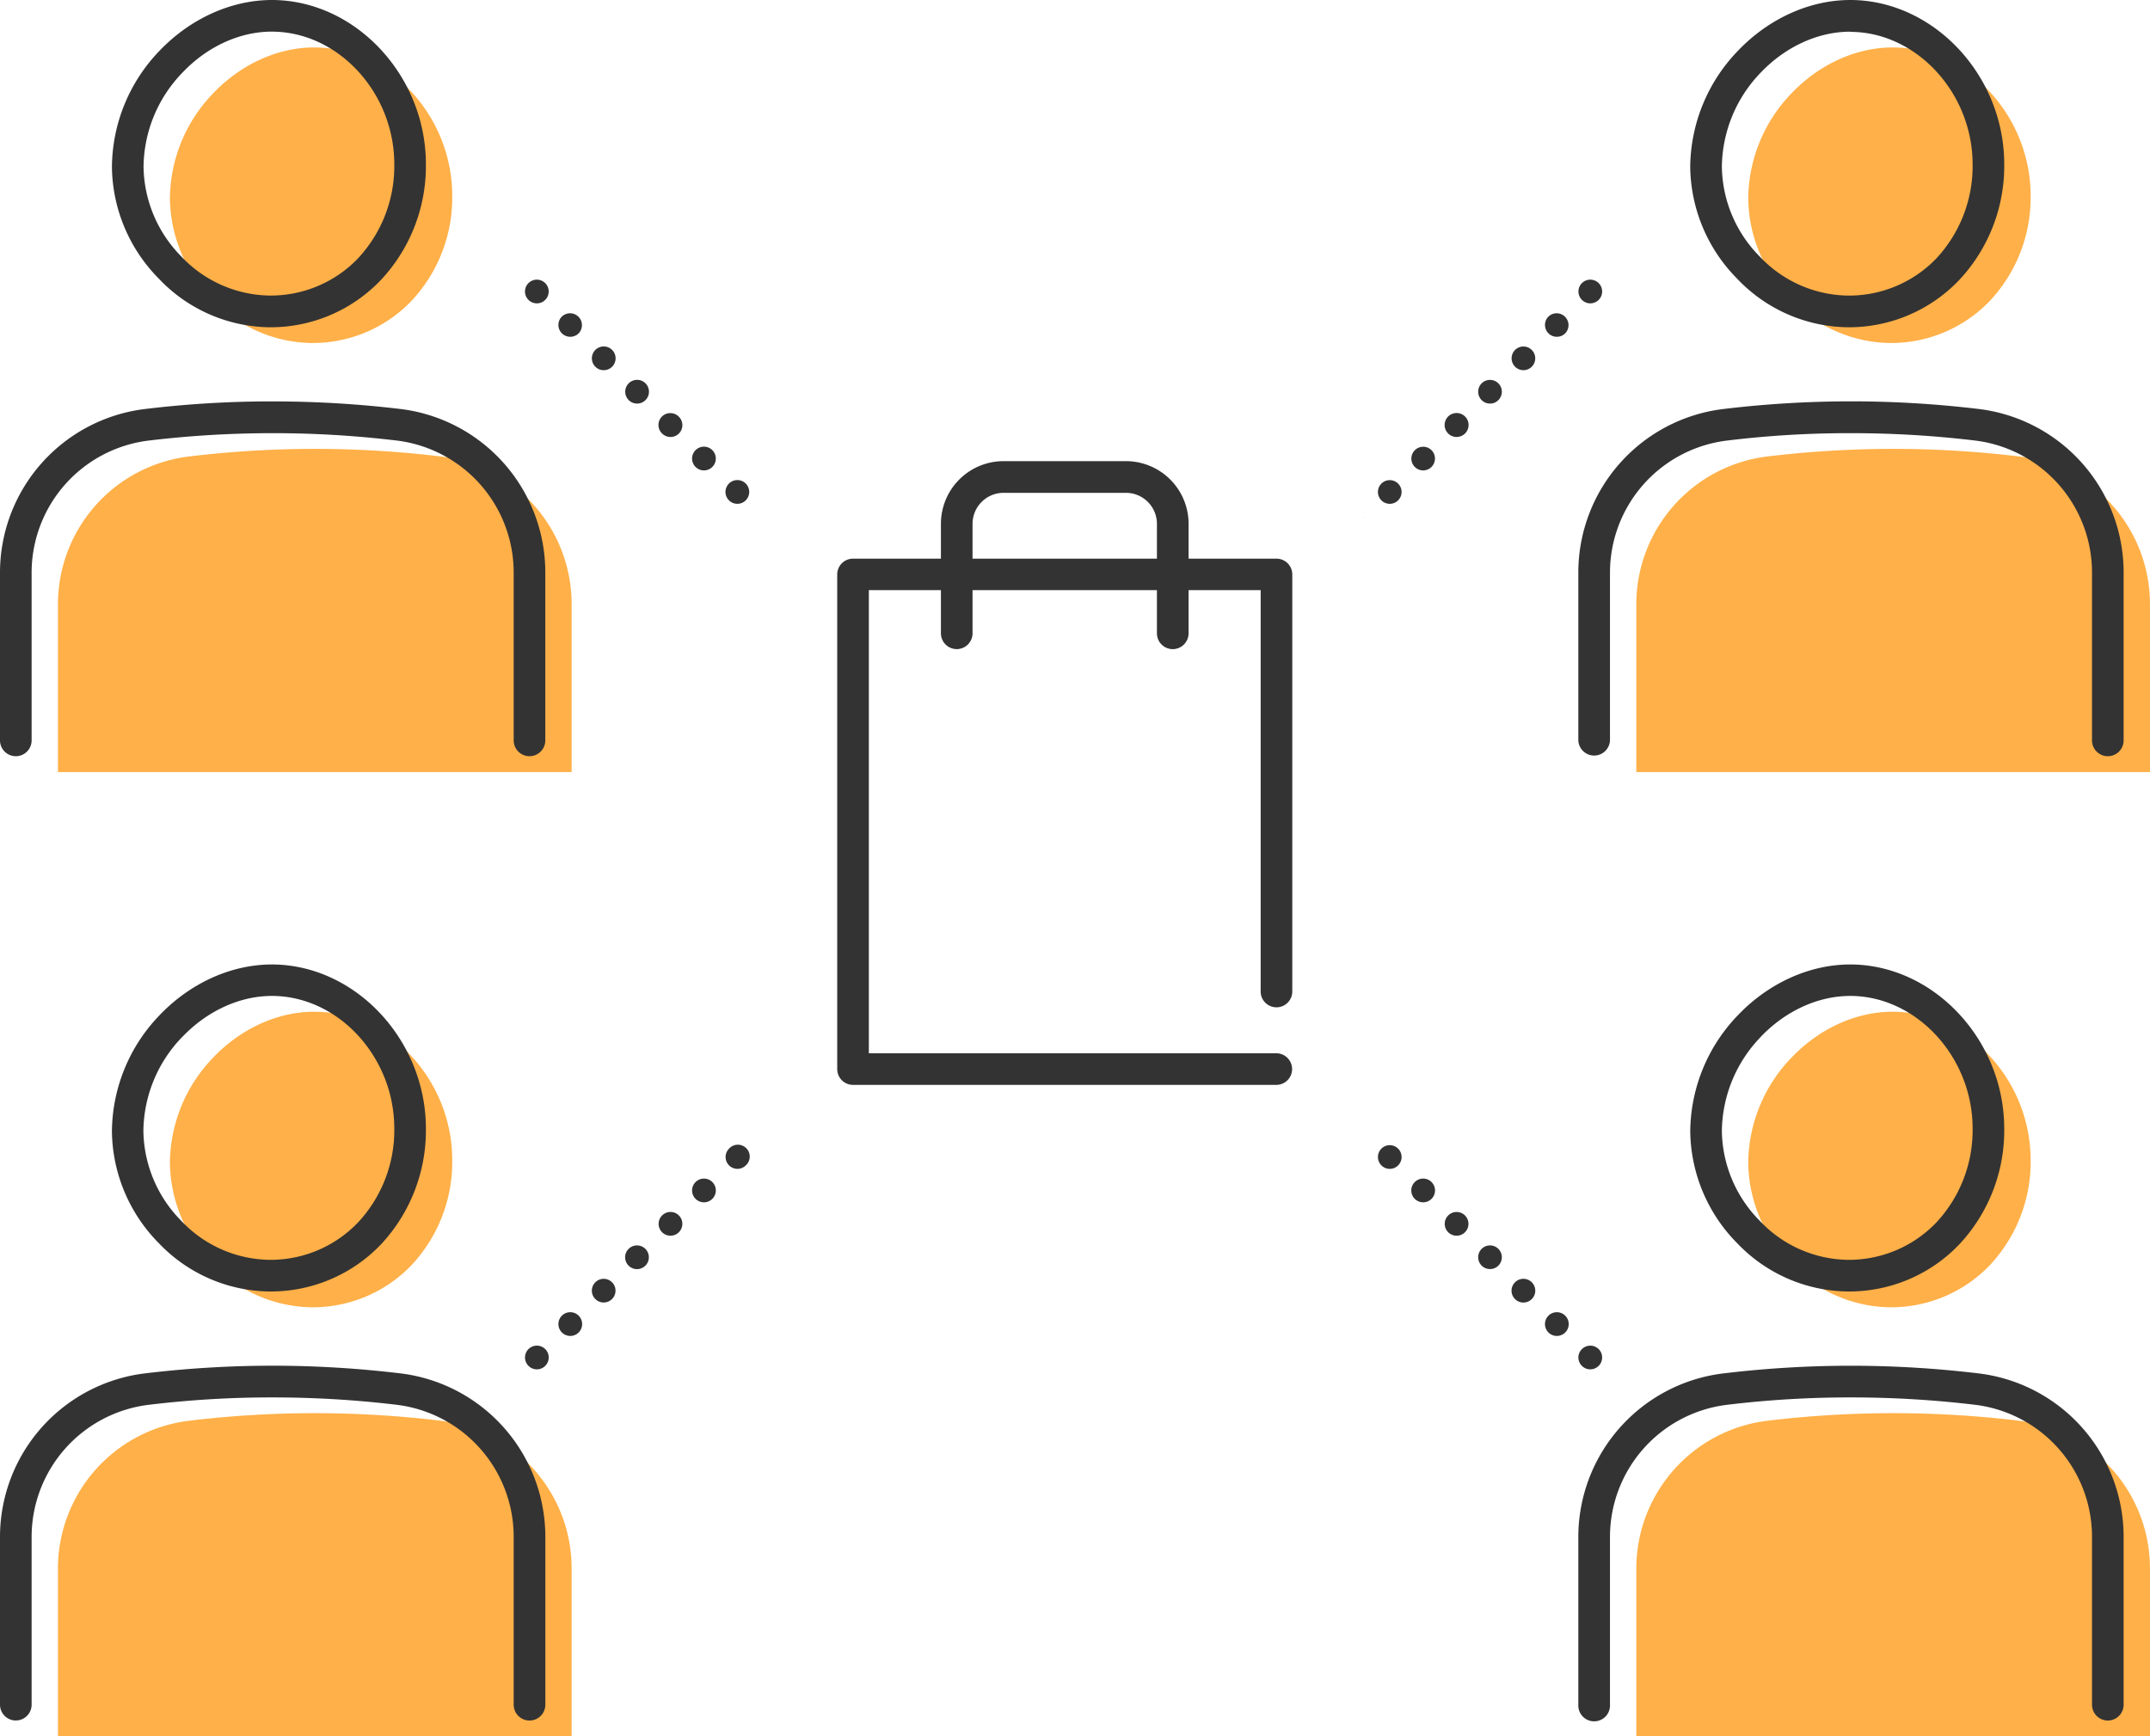
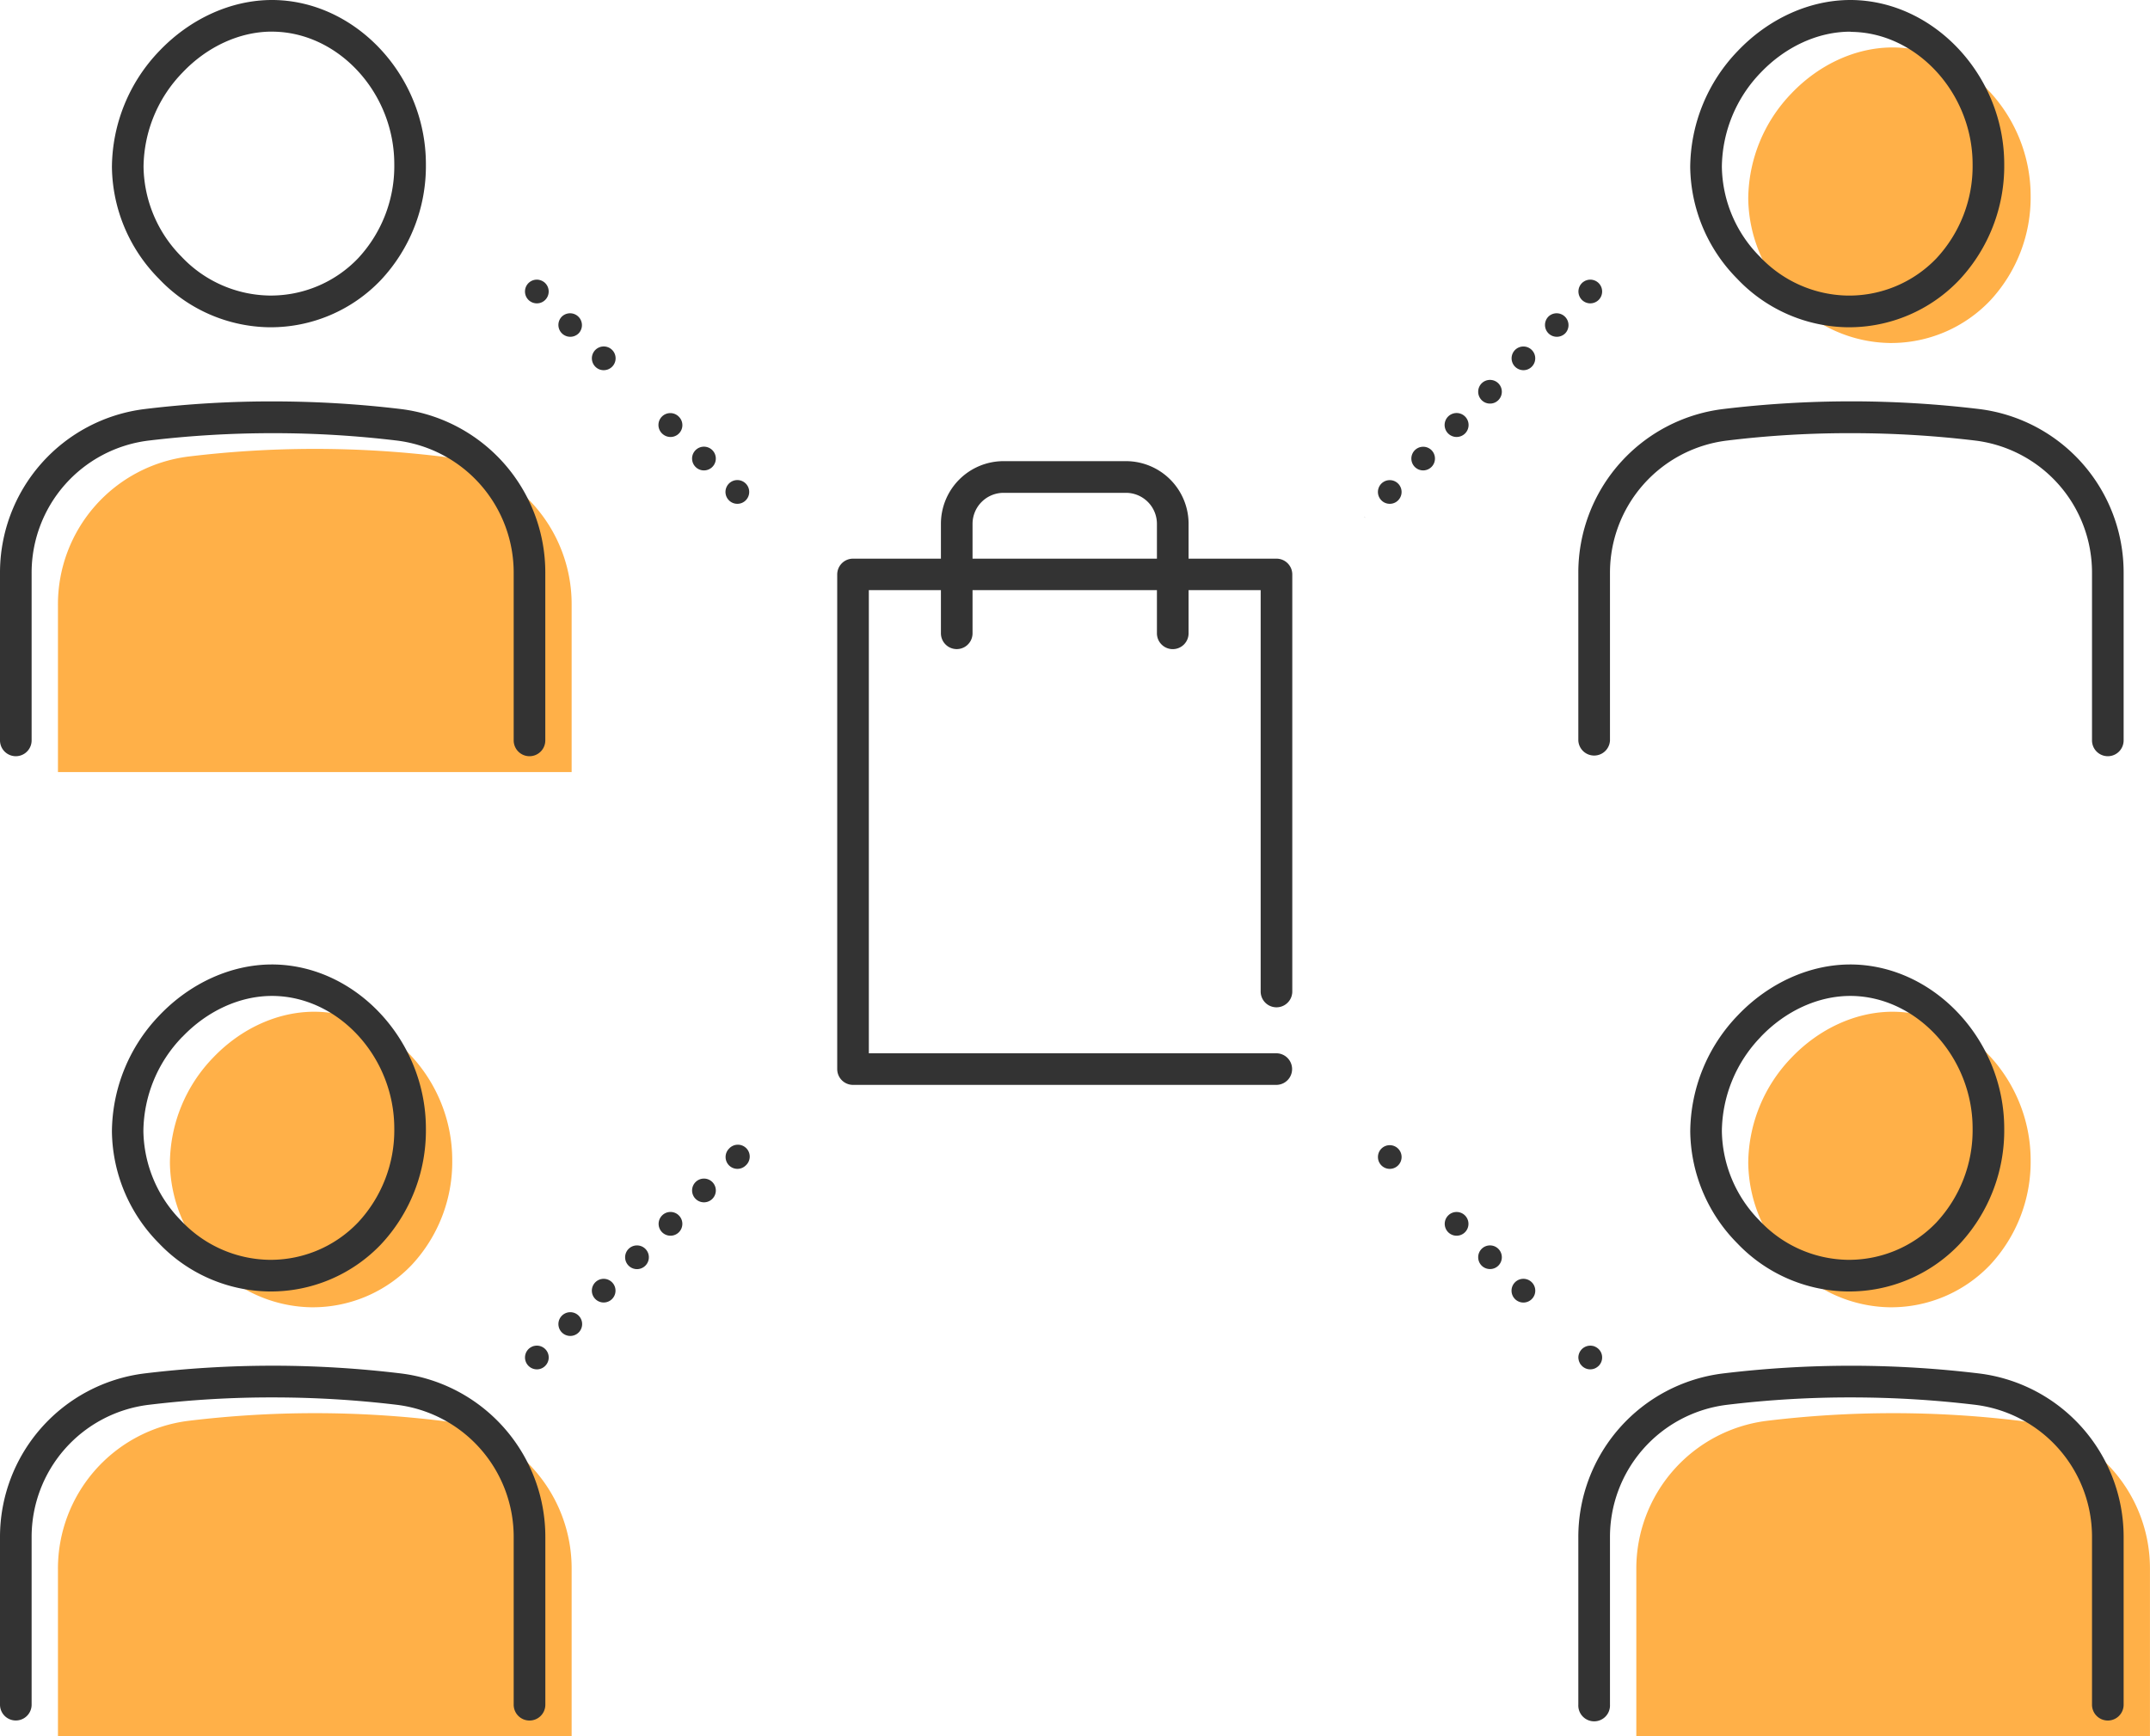
<svg xmlns="http://www.w3.org/2000/svg" viewBox="0 0 578.01 466.89">
  <defs>
    <style>.cls-1{fill:#ffb048;}.cls-2{fill:#333;}</style>
  </defs>
  <g id="レイヤー_2" data-name="レイヤー 2">
    <g id="レイヤー1">
-       <path class="cls-1" d="M83.71,92.23h.14a36.74,36.74,0,0,0,26.82-11.37,40.6,40.6,0,0,0,10.91-28.22c0-21.42-16.87-39.7-36.86-39.88h-.27c-9.78,0-19.68,4.5-27.15,12.34A41.16,41.16,0,0,0,45.68,53.37,39.16,39.16,0,0,0,57.07,80.46,37.43,37.43,0,0,0,83.71,92.23Z" />
      <path class="cls-1" d="M118.67,122.76a282.1,282.1,0,0,0-68,0,40.05,40.05,0,0,0-35.09,39.84v45h138.1v-45A40,40,0,0,0,118.67,122.76Z" />
      <path class="cls-1" d="M508,92.23h.14A36.73,36.73,0,0,0,535,80.86a40.61,40.61,0,0,0,10.92-28.22c0-21.42-16.88-39.7-36.86-39.88h-.27c-9.78,0-19.68,4.5-27.16,12.34A41.2,41.2,0,0,0,470,53.37a39.13,39.13,0,0,0,11.4,27.09A37.43,37.43,0,0,0,508,92.23Z" />
-       <path class="cls-1" d="M543,122.76a282.18,282.18,0,0,0-68,0,40.06,40.06,0,0,0-35.09,39.84v45H578v-45A40,40,0,0,0,543,122.76Z" />
      <path class="cls-1" d="M83.71,351.52h.14a36.74,36.74,0,0,0,26.82-11.37,40.6,40.6,0,0,0,10.91-28.22c0-21.42-16.87-39.69-36.86-39.88h-.27c-9.78,0-19.68,4.5-27.15,12.34a41.17,41.17,0,0,0-11.62,28.27,39.16,39.16,0,0,0,11.39,27.09A37.43,37.43,0,0,0,83.71,351.52Z" />
      <path class="cls-1" d="M118.67,382.05a282.1,282.1,0,0,0-68,0,40.05,40.05,0,0,0-35.09,39.84v45h138.1v-45A40,40,0,0,0,118.67,382.05Z" />
      <path class="cls-1" d="M508,351.52h.14A36.73,36.73,0,0,0,535,340.15a40.61,40.61,0,0,0,10.92-28.22c0-21.42-16.88-39.69-36.86-39.88h-.27c-9.78,0-19.68,4.5-27.16,12.34A41.22,41.22,0,0,0,470,312.66a39.13,39.13,0,0,0,11.4,27.09A37.43,37.43,0,0,0,508,351.52Z" />
      <path class="cls-1" d="M543,382.05a282.18,282.18,0,0,0-68,0,40.06,40.06,0,0,0-35.09,39.84v45H578v-45A40,40,0,0,0,543,382.05Z" />
      <path class="cls-2" d="M72.52,88h-.17A41.64,41.64,0,0,1,42.69,74.92a43.37,43.37,0,0,1-12.6-30A45.5,45.5,0,0,1,42.88,13.66h0C51.16,5,62.17,0,73.11,0h.3C95.69.21,114.5,20.42,114.5,44.14a44.81,44.81,0,0,1-12.1,31.15A40.92,40.92,0,0,1,72.52,88ZM73.08,8.5c-8.59,0-17.37,4-24,11h0A36.89,36.89,0,0,0,38.59,44.84,35,35,0,0,0,48.78,69,33.19,33.19,0,0,0,72.4,79.47h.15a32.47,32.47,0,0,0,23.7-10A36.35,36.35,0,0,0,106,44.13C106,25,91.05,8.67,73.34,8.51ZM46,16.6h0Z" />
      <path class="cls-2" d="M142.35,203.34h0a4.25,4.25,0,0,1-4.25-4.25v-45a35.78,35.78,0,0,0-31.28-35.61,277.37,277.37,0,0,0-32.86-2h-.64a279.31,279.31,0,0,0-33.47,2A35.81,35.81,0,0,0,8.5,154.09v45a4.25,4.25,0,0,1-8.5,0v-45A44.32,44.32,0,0,1,38.83,110,281.28,281.28,0,0,1,74,107.94,288,288,0,0,1,107.85,110a44.28,44.28,0,0,1,38.75,44.05v45A4.25,4.25,0,0,1,142.35,203.34Z" />
      <path class="cls-2" d="M496.84,88h-.17A41.64,41.64,0,0,1,467,74.92a43.42,43.42,0,0,1-12.6-30,45.47,45.47,0,0,1,12.8-31.23h0C475.48,5,486.5,0,497.44,0h.3c22.28.21,41.09,20.42,41.08,44.14a44.77,44.77,0,0,1-12.1,31.15A40.9,40.9,0,0,1,496.84,88Zm.57-79.48c-8.6,0-17.37,4-24.05,11h0a37,37,0,0,0-10.45,25.31A34.94,34.94,0,0,0,473.11,69a33.15,33.15,0,0,0,23.61,10.48h.15a32.51,32.51,0,0,0,23.71-10,36.39,36.39,0,0,0,9.74-25.29c0-19.14-15-35.46-32.65-35.62Zm-27.13,8.1h0Z" />
      <path class="cls-2" d="M566.67,203.34a4.25,4.25,0,0,1-4.25-4.25v-45a35.77,35.77,0,0,0-31.27-35.61,277.63,277.63,0,0,0-32.86-2,270.28,270.28,0,0,0-34.12,2,35.8,35.8,0,0,0-31.34,35.63v45a4.26,4.26,0,0,1-8.51,0v-45A44.32,44.32,0,0,1,463.15,110a288,288,0,0,1,34.49-2.08h.67A288,288,0,0,1,532.17,110a44.28,44.28,0,0,1,38.75,44.05v45A4.25,4.25,0,0,1,566.67,203.34Z" />
      <path class="cls-2" d="M72.52,347.27h-.14a41.68,41.68,0,0,1-29.69-13,43.4,43.4,0,0,1-12.6-30A45.5,45.5,0,0,1,42.88,273h0c8.28-8.68,19.3-13.66,30.23-13.66h.29c22.29.21,41.1,20.42,41.1,44.14a44.81,44.81,0,0,1-12.1,31.15A40.92,40.92,0,0,1,72.52,347.27ZM49,278.82a36.89,36.89,0,0,0-10.45,25.31,35,35,0,0,0,10.19,24.15A33.19,33.19,0,0,0,72.4,338.76h.12a32.49,32.49,0,0,0,23.73-10.05A36.32,36.32,0,0,0,106,303.43c0-19.15-14.94-35.47-32.65-35.63H73.1c-8.61,0-17.38,4-24.06,11Z" />
      <path class="cls-2" d="M142.35,462.64h0a4.25,4.25,0,0,1-4.25-4.26v-45a35.78,35.78,0,0,0-31.28-35.62,279.51,279.51,0,0,0-32.86-2,273.79,273.79,0,0,0-34.11,2A35.81,35.81,0,0,0,8.5,413.38v45a4.25,4.25,0,1,1-8.5,0v-45a44.32,44.32,0,0,1,38.83-44.07,288,288,0,0,1,34.49-2.08H74a288,288,0,0,1,33.86,2.09,44.28,44.28,0,0,1,38.75,44.06v45A4.25,4.25,0,0,1,142.35,462.64Z" />
      <path class="cls-2" d="M496.84,347.27h-.14a41.68,41.68,0,0,1-29.69-13,43.44,43.44,0,0,1-12.6-30A45.47,45.47,0,0,1,467.21,273h0c8.27-8.68,19.29-13.66,30.23-13.66h.28c22.3.21,41.11,20.42,41.1,44.14a44.77,44.77,0,0,1-12.1,31.15A40.9,40.9,0,0,1,496.84,347.27Zm-23.48-68.45a37,37,0,0,0-10.45,25.31,34.94,34.94,0,0,0,10.2,24.15,33.15,33.15,0,0,0,23.61,10.48h.12a32.52,32.52,0,0,0,23.74-10.05,36.37,36.37,0,0,0,9.74-25.29c0-19.14-15-35.46-32.65-35.62h-.25c-8.61,0-17.38,4-24.06,11Z" />
      <path class="cls-2" d="M566.67,462.64a4.25,4.25,0,0,1-4.25-4.26v-45a35.77,35.77,0,0,0-31.27-35.62,279.77,279.77,0,0,0-32.86-2,273.72,273.72,0,0,0-34.12,2,35.8,35.8,0,0,0-31.34,35.63v45a4.26,4.26,0,1,1-8.51,0v-45a44.32,44.32,0,0,1,38.83-44.07,288,288,0,0,1,34.49-2.08h.67a288,288,0,0,1,33.86,2.09,44.28,44.28,0,0,1,38.75,44.06v45A4.25,4.25,0,0,1,566.67,462.64Z" />
      <path class="cls-2" d="M189.24,126.49a3.19,3.19,0,1,0-2.25-.94A3.16,3.16,0,0,0,189.24,126.49Z" />
      <path class="cls-2" d="M180.27,117.5a3.18,3.18,0,0,0,2.25-5.43,3.19,3.19,0,1,0-4.51,4.51A3.22,3.22,0,0,0,180.27,117.5Z" />
      <path class="cls-2" d="M162.29,99.54a3.19,3.19,0,1,0-2.24-.94A3.11,3.11,0,0,0,162.29,99.54Z" />
-       <path class="cls-2" d="M171.28,108.52a3.14,3.14,0,0,0,2.25-.93,3.19,3.19,0,1,0-4.5,0A3.14,3.14,0,0,0,171.28,108.52Z" />
      <path class="cls-2" d="M151.06,85.12a3.18,3.18,0,0,0,0,4.51,3.2,3.2,0,0,0,4.51,0,3.19,3.19,0,0,0-4.51-4.51Z" />
      <path class="cls-2" d="M146.1,75.74a3.76,3.76,0,0,0-.56-.3,5.08,5.08,0,0,0-.59-.18,3.18,3.18,0,0,0-3.81,3.13,3.18,3.18,0,0,0,3.19,3.18,3.14,3.14,0,0,0,2.25-.93,3.2,3.2,0,0,0,0-4.51A2.56,2.56,0,0,0,146.1,75.74Z" />
      <path class="cls-2" d="M198.23,135.47a3.14,3.14,0,0,0,2.25-.93,3.19,3.19,0,1,0-4.5,0A3.14,3.14,0,0,0,198.23,135.47Z" />
      <path class="cls-2" d="M400.58,108.52a3.08,3.08,0,0,0,2.24-.93,3.18,3.18,0,0,0-4.49-4.51,3.2,3.2,0,0,0,0,4.51A3.12,3.12,0,0,0,400.58,108.52Z" />
      <path class="cls-2" d="M391.59,117.5a3.24,3.24,0,0,0,2.26-.92,3.22,3.22,0,1,0-2.26.92Z" />
      <path class="cls-2" d="M427.52,81.57a3.23,3.23,0,0,0,2.27-.93,3.18,3.18,0,0,0,.93-2.25,3.18,3.18,0,0,0-3.81-3.13,5.94,5.94,0,0,0-.6.18,4.21,4.21,0,0,0-.55.3,2.93,2.93,0,0,0-.48.39,3.19,3.19,0,0,0,2.24,5.44Z" />
      <path class="cls-2" d="M367.08,139.25c-.07-.08-.12-.16-.19-.23s-.13-.1-.19-.15Z" />
      <path class="cls-2" d="M373.63,135.47a3.1,3.1,0,0,0,2.24-.93,3.18,3.18,0,1,0-4.49,0A3.12,3.12,0,0,0,373.63,135.47Z" />
      <path class="cls-2" d="M382.61,126.49a3.19,3.19,0,0,0,2.25-5.43,3.18,3.18,0,1,0-2.25,5.43Z" />
      <path class="cls-2" d="M407.3,94.11a3.19,3.19,0,0,0,2.26,5.43,3.13,3.13,0,0,0,2.25-.94,3.18,3.18,0,1,0-4.51-4.49Z" />
      <path class="cls-2" d="M416.29,85.12a3.2,3.2,0,0,0,0,4.51,3.2,3.2,0,0,0,4.51,0,3.19,3.19,0,0,0-4.51-4.51Z" />
      <path class="cls-2" d="M151.06,353.78a3.19,3.19,0,1,0,4.51,0A3.18,3.18,0,0,0,151.06,353.78Z" />
      <path class="cls-2" d="M143.7,361.9a2.4,2.4,0,0,0-.6.18,4,4,0,0,0-.54.29,3.19,3.19,0,0,0,1.77,5.84,3.11,3.11,0,0,0,2.25-.94,3.18,3.18,0,0,0-2.88-5.37Z" />
      <path class="cls-2" d="M178,326.83a3.19,3.19,0,1,0,4.51,0A3.17,3.17,0,0,0,178,326.83Z" />
      <path class="cls-2" d="M187,317.85a3.19,3.19,0,1,0,4.51,0A3.19,3.19,0,0,0,187,317.85Z" />
      <path class="cls-2" d="M169,335.81a3.19,3.19,0,1,0,4.5,0A3.2,3.2,0,0,0,169,335.81Z" />
      <path class="cls-2" d="M196,308.86a3.2,3.2,0,0,0,0,4.51,3.19,3.19,0,0,0,4.5,0,3.19,3.19,0,1,0-4.5-4.51Z" />
      <path class="cls-2" d="M160.05,344.8a3.18,3.18,0,1,0,4.49,0A3.17,3.17,0,0,0,160.05,344.8Z" />
      <path class="cls-2" d="M407.3,344.8a3.19,3.19,0,1,0,4.51,0A3.19,3.19,0,0,0,407.3,344.8Z" />
      <path class="cls-2" d="M398.33,335.81a3.2,3.2,0,0,0,0,4.51,3.15,3.15,0,0,0,2.25.92,3.11,3.11,0,0,0,2.24-.92,3.18,3.18,0,0,0-4.49-4.51Z" />
      <path class="cls-2" d="M429.29,362.37a3.5,3.5,0,0,0-.54-.29,2.18,2.18,0,0,0-.6-.18,3.21,3.21,0,0,0-3.82,3.12,2.72,2.72,0,0,0,.08.63,2.05,2.05,0,0,0,.18.58,3.66,3.66,0,0,0,.28.56,5.82,5.82,0,0,0,.41.48,3.14,3.14,0,0,0,2.24.94,4.48,4.48,0,0,0,.63-.06,5.26,5.26,0,0,0,.6-.18,3.55,3.55,0,0,0,.54-.3,4,4,0,0,0,.5-.4,3.16,3.16,0,0,0,.93-2.25,3.12,3.12,0,0,0-1.43-2.65Z" />
      <path class="cls-2" d="M389.34,326.83a3.19,3.19,0,1,0,4.51,0A3.19,3.19,0,0,0,389.34,326.83Z" />
-       <path class="cls-2" d="M416.29,353.78a3.19,3.19,0,1,0,4.51,0A3.19,3.19,0,0,0,416.29,353.78Z" />
-       <path class="cls-2" d="M380.35,317.85a3.19,3.19,0,1,0,4.51,0A3.19,3.19,0,0,0,380.35,317.85Z" />
      <path class="cls-2" d="M371.38,308.86a3.2,3.2,0,0,0,0,4.51,3.17,3.17,0,0,0,4.49,0,3.18,3.18,0,0,0-4.49-4.51Z" />
      <path class="cls-2" d="M343.12,291.72H229.33a4.25,4.25,0,0,1-4.25-4.25v-133a4.25,4.25,0,0,1,4.25-4.25H343.17a4.25,4.25,0,0,1,4.25,4.25V266.61a4.25,4.25,0,0,1-8.5,0V158.68H233.58V283.22H343.12a4.25,4.25,0,0,1,0,8.5Z" />
      <path class="cls-2" d="M315.29,174.55a4.26,4.26,0,0,1-4.26-4.26V140.85a8.34,8.34,0,0,0-8.33-8.33H269.8a8.35,8.35,0,0,0-8.34,8.33v29.44a4.25,4.25,0,1,1-8.5,0V140.85A16.85,16.85,0,0,1,269.8,124h32.9a16.85,16.85,0,0,1,16.84,16.83v29.44A4.26,4.26,0,0,1,315.29,174.55Z" />
    </g>
  </g>
</svg>